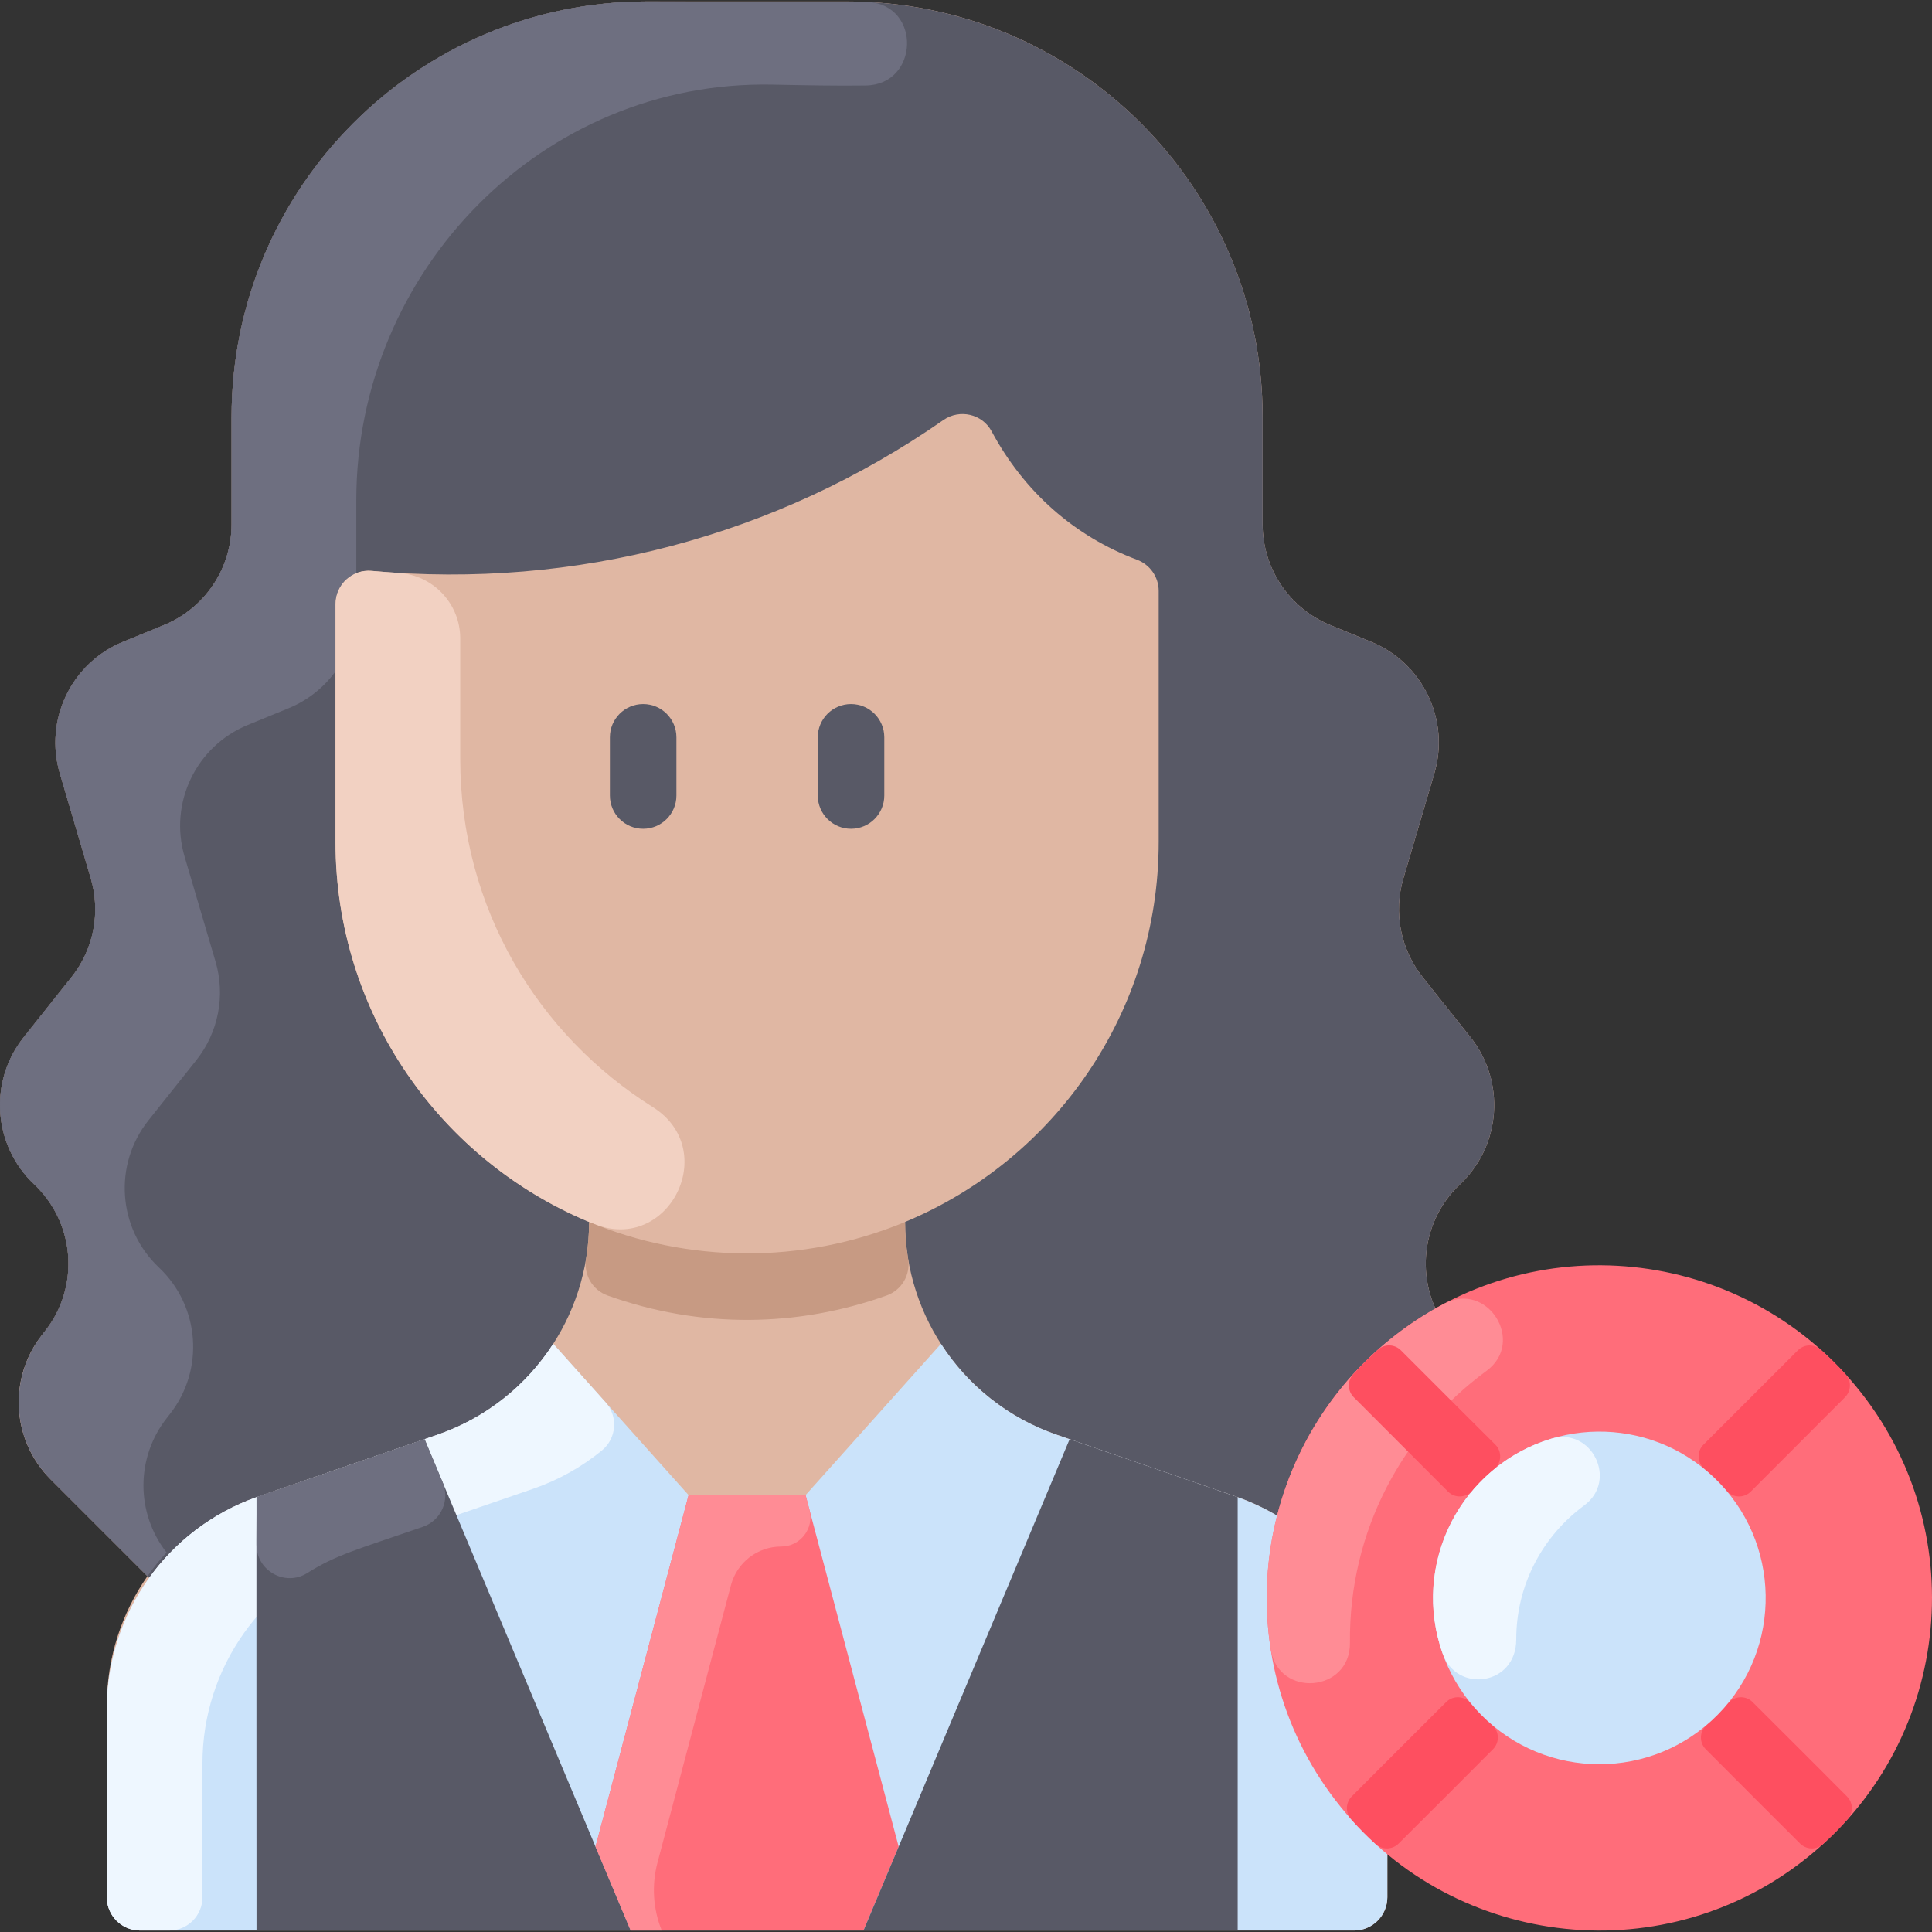
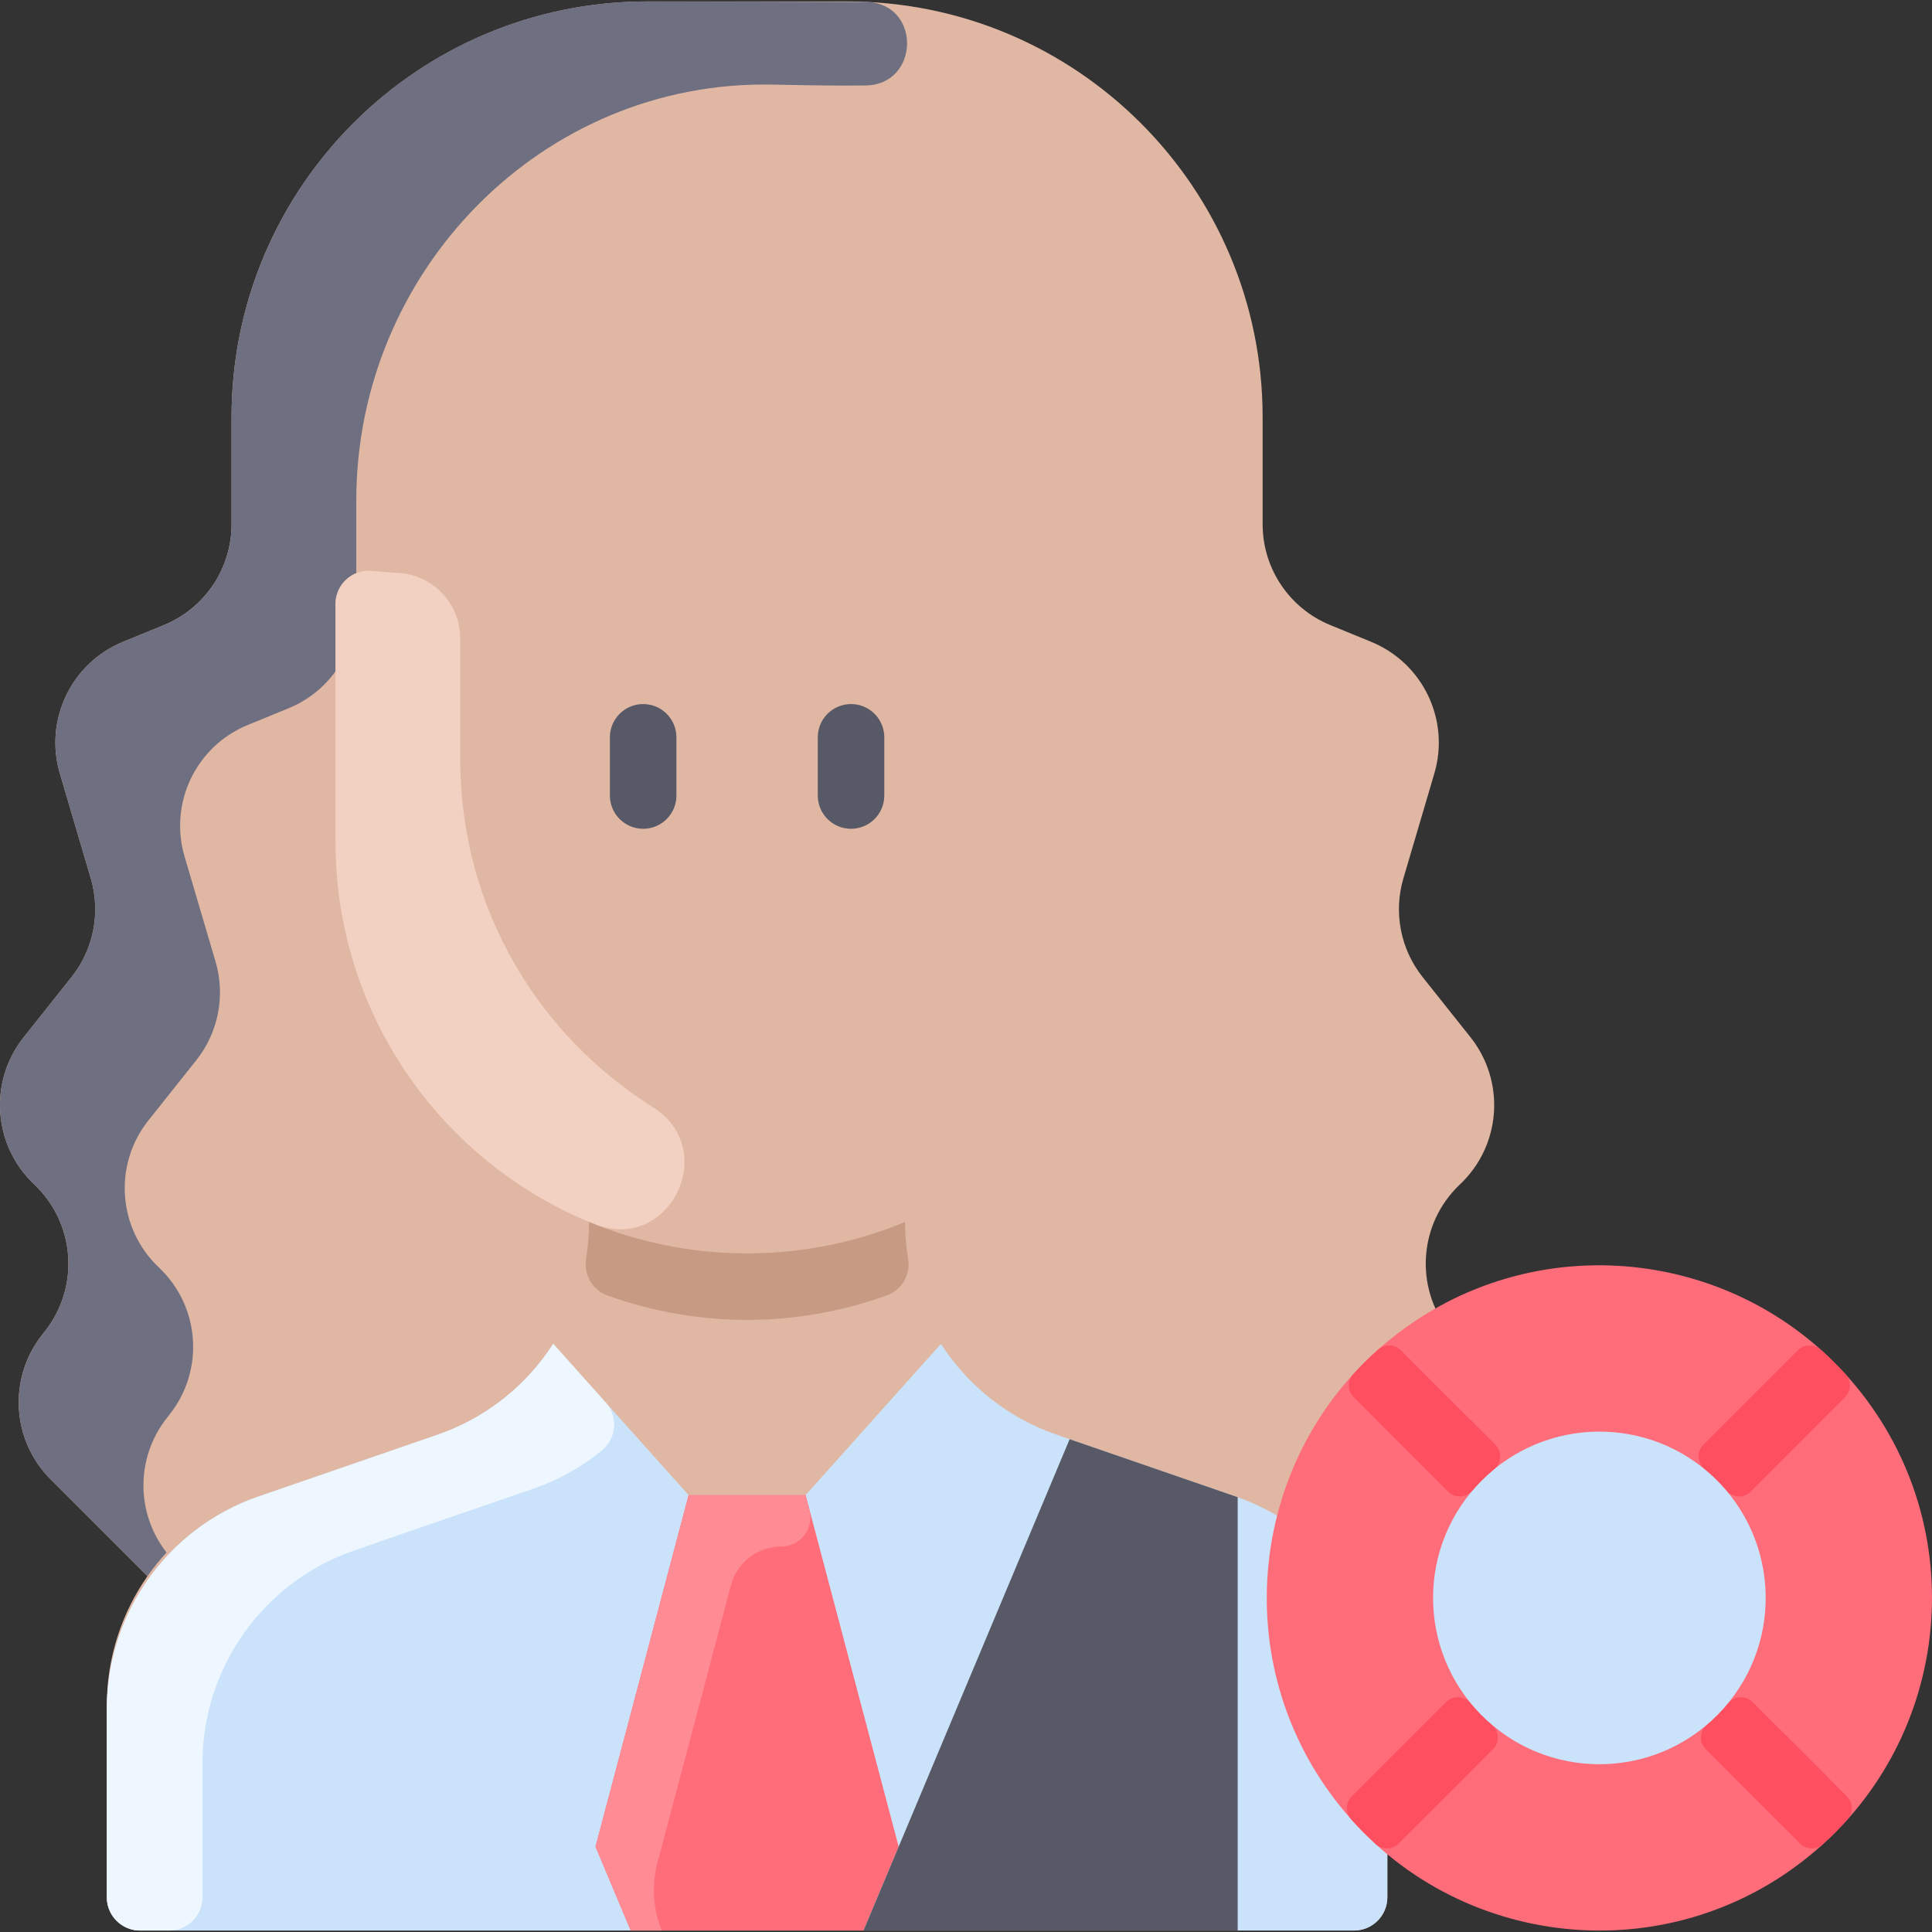
<svg xmlns="http://www.w3.org/2000/svg" id="Layer_1" enable-background="new 0 0 464.702 464.702" height="512" viewBox="0 0 464.702 464.702" width="512">
  <rect x="0" y="0" width="464.702" height="464.702" fill="#333333" stroke="none" />
  <path d="m348.578 320.186c-8.42-10.66-7.3-25.99 2.59-35.31 9.957-9.407 10.974-24.757 2.53-35.39l-11.52-14.48c-5.31-6.68-7.04-15.54-4.62-23.73l7.44-25.23c3.81-12.89-2.76-26.58-15.2-31.67l-9.83-4.03c-9.84-4.03-16.27-13.61-16.27-24.25v-25.75c0-55.242-44.775-100-100-100h-48c-55.23 0-100 44.78-100 100v25.75c0 10.64-6.43 20.22-16.27 24.25l-9.83 4.03c-12.44 5.09-19.01 18.78-15.2 31.67l7.44 25.23c2.42 8.19.69 17.05-4.62 23.73l-11.52 14.48c-8.48 10.66-7.38 26.04 2.53 35.39 9.861 9.299 11.03 24.615 2.59 35.31l-.68.87c-8.23 10.43-7.36 25.37 2.04 34.77l23.286 23.286c-6.21 8.886-9.766 19.636-9.766 31.004v46.23c0 4.42 3.58 8 8 8h292c4.42 0 8-3.58 8-8v-46.23c0-11.404-3.577-22.184-9.822-31.085.09.129-1.718 1.86 23.342-23.205 9.399-9.401 10.27-24.34 2.04-34.77z" fill="#e0b7a3" />
  <g fill="#585966">
-     <path d="m349.258 321.056c8.23 10.43 7.36 25.37-2.04 34.771l-23.7 23.699c-6.37-8.87-15.426-15.81-26.236-19.56 0 0-40.794-14.06-43.094-14.86-21.92-7.566-36.49-28.184-36.49-51.19 35.82-14.9 61-50.23 61-91.44v-60.35c0-3.34-2.09-6.32-5.22-7.5-15.015-5.622-27.158-16.327-34.96-30.87-2.25-4.21-7.69-5.44-11.61-2.72-40.152 27.956-88.533 40.741-137.52 36.28-4.617-.423-8.69 3.248-8.69 7.97v57.19c0 41.21 25.18 76.54 61 91.44 0 23.005-14.569 43.624-36.49 51.19-11.803 4.104-43.019 14.77-43.12 14.87-10.8 3.75-19.85 10.69-26.21 19.55l-22.92-22.92c-9.84-9.84-10.76-25.49-2.14-36.42 8.588-10.957 7.106-26.162-2.59-35.31-9.91-9.351-11.01-24.73-2.53-35.391l11.52-14.479c5.31-6.68 7.04-15.54 4.62-23.73l-7.44-25.229c-3.81-12.891 2.76-26.58 15.2-31.67l9.83-4.03c9.84-4.03 16.27-13.61 16.27-24.25v-25.75c0-55.296 44.835-100 100-100 0 0 53.46.15 53.61.16 52.61 2.91 94.39 46.46 94.39 99.78v25.81c0 10.64 6.43 20.22 16.27 24.25l9.83 4.03c12.44 5.09 19.01 18.779 15.2 31.67l-7.44 25.229c-2.42 8.19-.69 17.051 4.62 23.73l11.52 14.479c8.444 10.633 7.427 25.982-2.53 35.391-9.89 9.319-11.01 24.649-2.59 35.31z" />
    <path d="m154.698 199.347c-4.418 0-8-3.582-8-8v-14c0-4.418 3.582-8 8-8s8 3.582 8 8v14c0 4.418-3.582 8-8 8z" />
    <path d="m204.698 199.347c-4.418 0-8-3.582-8-8v-14c0-4.418 3.582-8 8-8s8 3.582 8 8v14c0 4.418-3.582 8-8 8z" />
  </g>
  <path d="m208.248 20.557c-6.84.1-14.265-.05-22.55-.21-55.22-1.066-100 44.78-100 100v17.52c-2.91 1.181-5 4.04-5 7.421v16.199c-2.8 3.86-6.66 6.971-11.27 8.86l-9.83 4.03c-12.44 5.09-19.01 18.779-15.2 31.67l7.44 25.229c2.42 8.19.69 17.051-4.62 23.73l-11.52 14.479c-8.48 10.66-7.38 26.04 2.53 35.391 9.86 9.3 11.03 24.609 2.59 35.31l-.68.87c-7.56 9.58-7.44 22.96-.08 32.36-1.66 1.8-3.19 3.699-4.59 5.699l-23.29-23.289c-9.4-9.4-10.246-24.322-2.04-34.771 1.414-1.801 2.819-3.582 4.13-6.61 4.588-10.646 1.703-22.265-6.04-29.569-9.91-9.351-11.01-24.73-2.53-35.391l11.52-14.479c5.31-6.68 7.04-15.54 4.62-23.73l-7.44-25.229c-3.81-12.891 2.76-26.58 15.2-31.67l9.83-4.03c9.84-4.03 16.27-13.61 16.27-24.25v-25.75c0-55.042 44.543-100.056 100-100 .111 0 53.019.1 53.14.13 12.854.824 12.22 19.908-.59 20.08z" fill="#6e6f80" />
  <path d="m157.01 266.278c16.405 10.305 3.872 35.336-14.111 28.129-36.877-14.78-62.201-50.697-62.201-91.931v-57.19c0-4.69 4.02-8.39 8.69-7.97 2.04.185 4.187.35 6.435.485 8.347.502 14.875 7.395 14.875 15.757v28.918c0 36.21 18.92 66.594 46.312 83.802z" fill="#f2d1c2" />
  <path d="m213.286 311.596c-21.219 7.59-44.6 8.083-67.146.013-3.62-1.296-5.804-5.01-5.174-8.803.483-2.906.732-5.877.732-8.889 23.598 9.823 51.154 10.342 76 0 0 3.012.249 5.984.732 8.89.629 3.782-1.534 7.497-5.144 8.789z" fill="#c79a83" />
  <path d="m297.698 360.117c-.106-.049-43.41-14.977-43.51-15.01-11.79-4.07-21.45-11.91-27.86-21.87l-32.56 36.38h-28.14l-32.56-36.38c-6.41 9.96-16.07 17.8-27.86 21.87-.192.064-43.169 14.879-43.51 15.01-21.56 7.66-36 28.08-36 51v45.23c0 4.418 3.582 8 8 8h292c4.418 0 8-3.582 8-8v-45.23c0-22.92-14.44-43.341-36-51z" fill="#cbe3fa" />
  <path d="m145.685 337.33c3.053 3.411 2.618 8.672-.929 11.566-4.829 3.94-10.399 7.09-16.548 9.211-.107.036-41.68 14.305-43.51 15.01-21.56 7.66-36 28.08-36 51v32.23c0 4.418-3.582 8-8 8h-7c-4.418 0-8-3.582-8-8v-45.23c0-22.92 14.44-43.34 36-51 .289-.111 43.232-14.917 43.51-15.01 11.79-4.07 21.45-11.91 27.86-21.87z" fill="#eef7ff" />
  <path d="m193.768 359.617 22.39 84.57-8.46 20.16h-56l-8.46-20.161 22.39-84.569z" fill="#ff6d7a" />
  <path d="m297.698 360.117v104.23h-90l49.58-118.18c39.777 13.745 40.152 13.826 40.42 13.95z" fill="#585966" />
-   <path d="m62.088 359.976c.101-.1 2.102-.703 40.03-13.81l49.58 118.18h-90c0-112.095-.173-104.196.39-104.37z" fill="#585966" />
  <path d="m446.418 333.447c-27.817-33.71-77.794-39.04-112.07-11.27-34.191 27.617-39.746 78.098-11.8 112.53 27.636 34.258 78.531 39.885 113.07 11.34 34.121-28.157 38.867-78.612 10.8-112.6z" fill="#ff6d7a" />
  <path d="m443.775 336.083-22.672 22.694c-1.657 1.657-4.36 1.523-5.876-.264-1.597-1.883-3.337-3.587-5.167-5.093-1.837-1.513-2.014-4.252-.332-5.936l22.71-22.689c1.493-1.497 3.905-1.586 5.483-.18 2.095 1.867 4.102 3.855 6.008 5.956 1.43 1.576 1.353 4.008-.154 5.512z" fill="#fe4f60" />
  <path d="m359.12 420.729c-5.676 5.719-17.443 17.467-22.703 22.701-1.5 1.493-3.918 1.574-5.485.151-2.112-1.919-4.116-3.945-5.975-6.033-1.396-1.569-1.301-3.963.181-5.451 5.212-5.235 16.96-17.005 22.725-22.717 1.685-1.67 4.416-1.488 5.924.343 1.518 1.844 3.21 3.566 5.051 5.13 1.786 1.518 1.933 4.214.282 5.876z" fill="#fe4f60" />
  <path d="m444.439 437.548c-1.86 2.089-3.864 4.116-5.978 6.036-1.567 1.423-3.983 1.343-5.484-.149-5.26-5.233-17.022-16.988-22.699-22.706-1.651-1.663-1.504-4.359.282-5.877 1.838-1.562 3.529-3.283 5.047-5.127 1.508-1.832 4.239-2.012 5.924-.343 5.764 5.712 17.514 17.48 22.726 22.715 1.483 1.488 1.578 3.882.182 5.451z" fill="#fe4f60" />
  <path d="m158.148 448.006c-1.44 5.42-1.08 11.15 1.02 16.34h-7.47l-8.46-20.16 22.39-84.57h28.14l.934 3.532c1.18 4.465-2.187 8.838-6.805 8.838-5.67 0-10.63 3.817-12.081 9.298z" fill="#ff8c95" />
-   <path d="m106.486 356.583c1.788 4.263-.403 9.151-4.773 10.658-15.938 5.496-20.937 6.781-27.793 11.112-5.306 3.352-12.222-.512-12.222-6.788v-11.448c2.141-.825-2.022.716 40.42-13.95z" fill="#6e6f80" />
  <path d="m412.288 355.397c16.126 15.346 16.644 41.001.93 56.98-15.659 15.962-41.38 15.963-57.04 0-15.404-15.664-15.293-40.777.24-56.31 15.356-15.356 40.145-15.673 55.87-.67z" fill="#cbe3fa" />
-   <path d="m324.702 395.15c.118 11.944-17.223 13.348-19.055 1.544-5.299-34.15 11.758-67.315 41.764-83.138 10.405-5.487 19.609 9.243 10.119 16.194-20.168 14.774-33.094 38.477-32.828 65.4z" fill="#ff8c95" />
  <path d="m359.345 353.416c-1.877 1.538-3.605 3.239-5.17 5.084-1.52 1.792-4.226 1.934-5.887.272l-22.667-22.69c-1.507-1.504-1.584-3.936-.154-5.513 1.906-2.1 3.912-4.089 6.008-5.956 1.579-1.406 3.99-1.317 5.483.18 13.494 13.527 19.729 19.703 22.716 22.692 1.68 1.683 1.51 4.425-.329 5.931z" fill="#fe4f60" />
-   <path d="m364.698 394.347c0 11.075-14.258 12.977-17.66 3.501-7.798-21.719 4.429-45.226 26.026-51.778 9.749-2.958 16.188 9.991 7.98 16.027-9.848 7.242-16.346 18.912-16.346 32.25z" fill="#eef7ff" />
</svg>